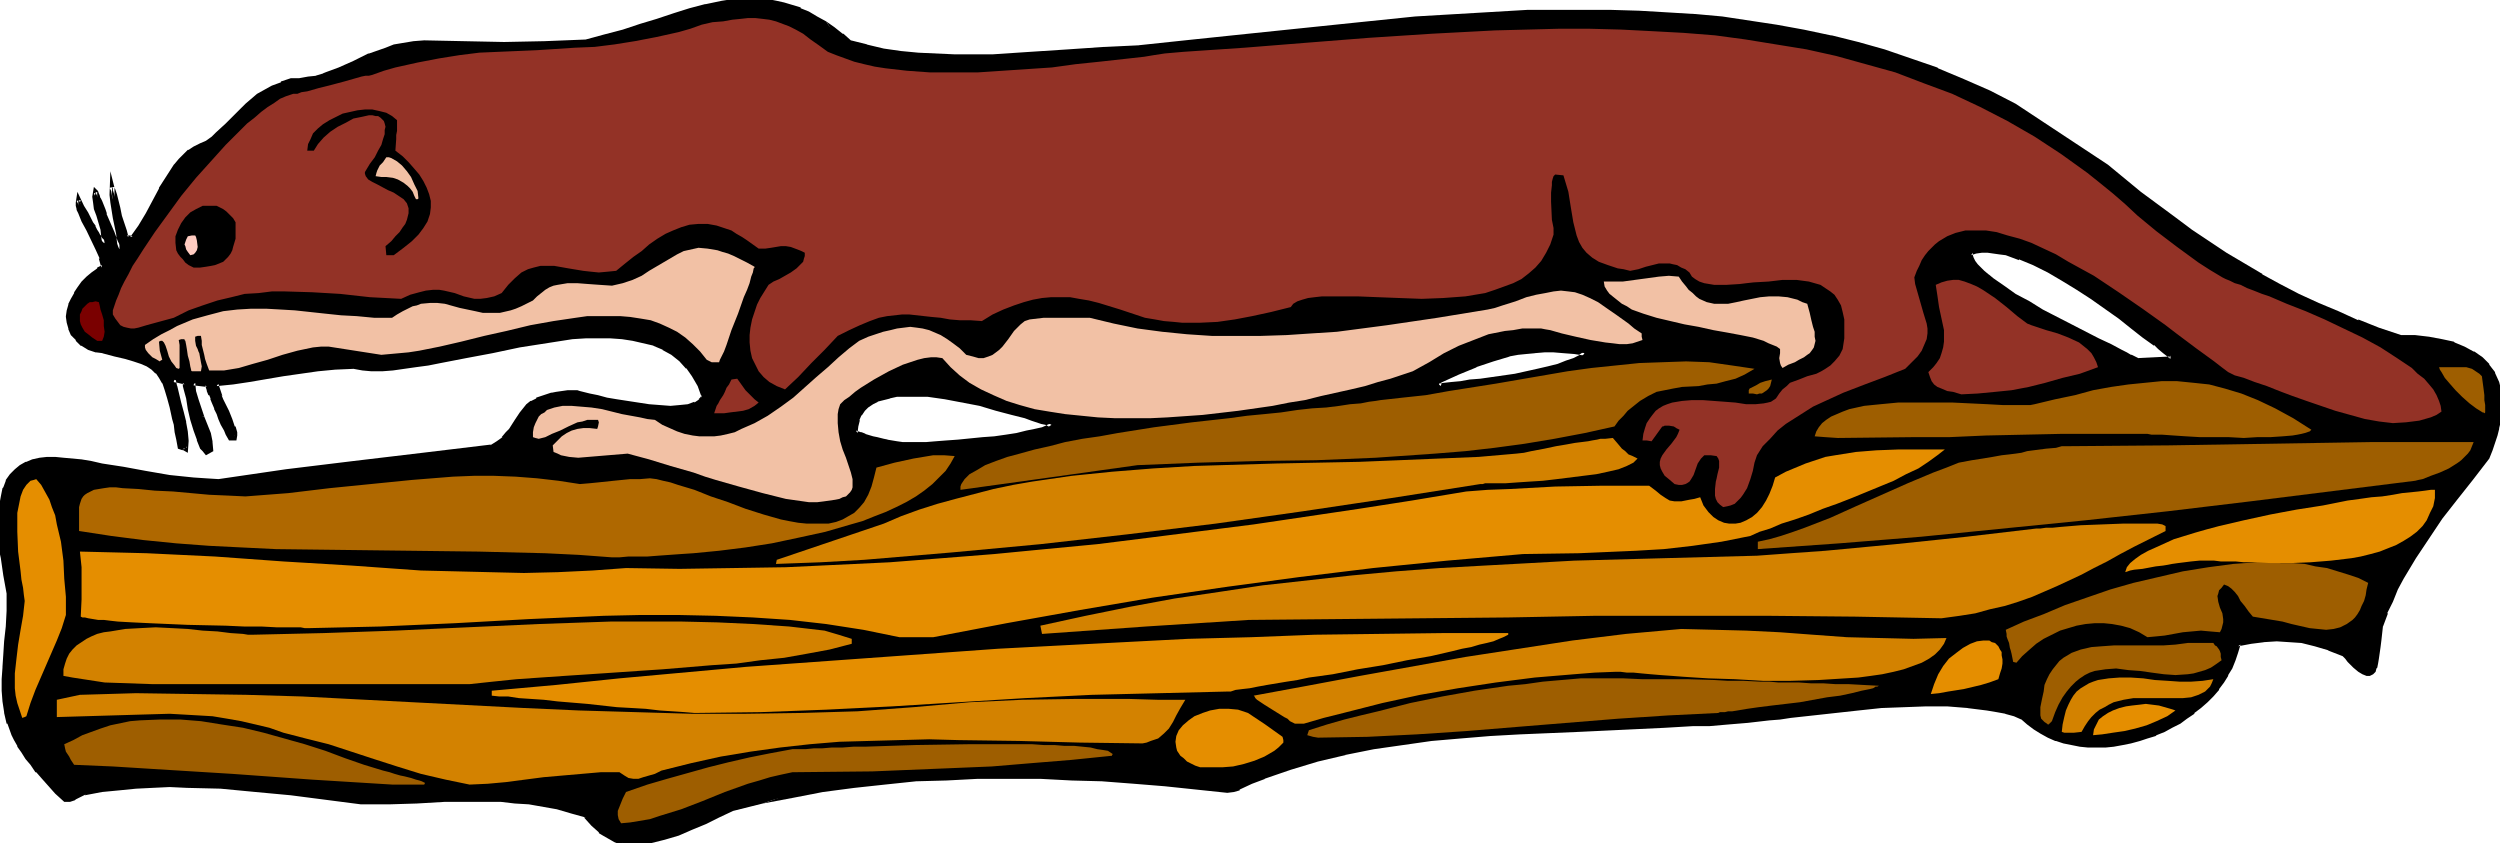
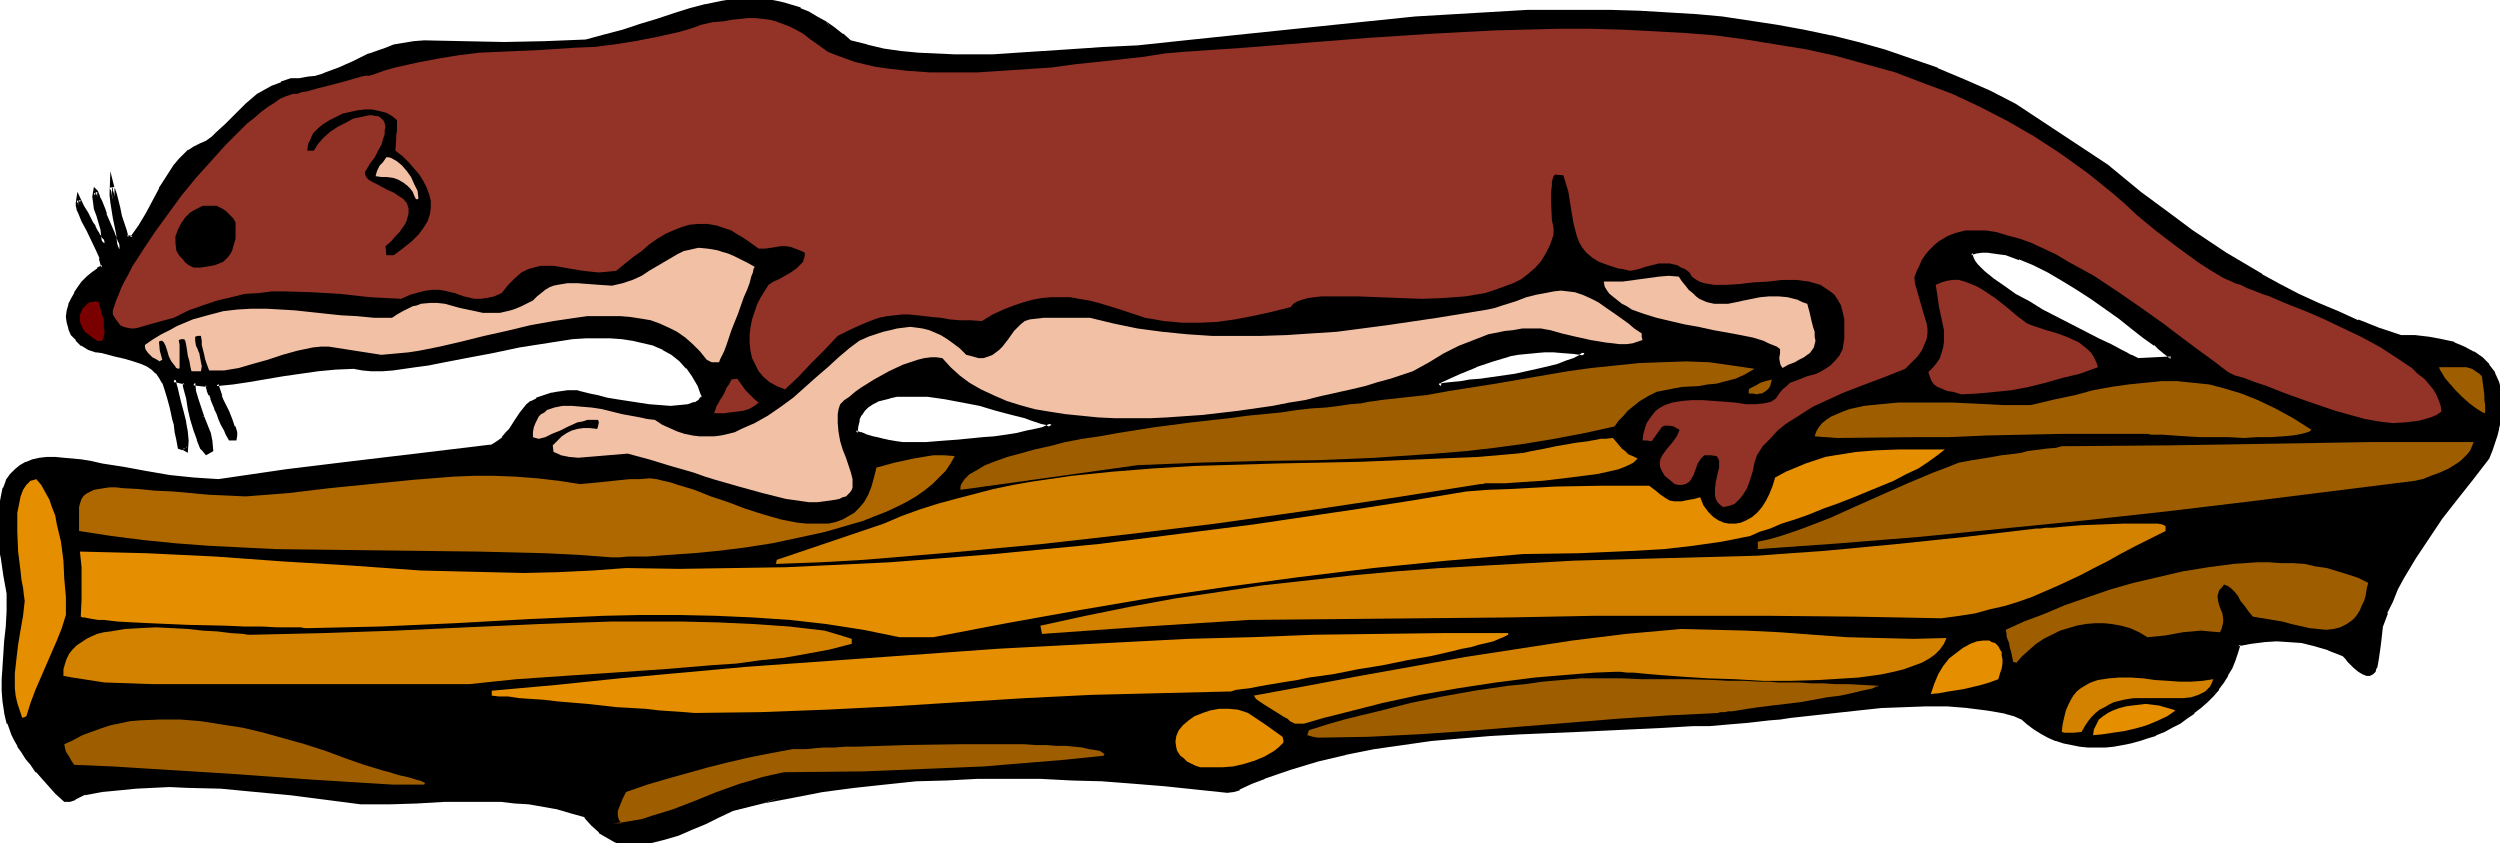
<svg xmlns="http://www.w3.org/2000/svg" fill-rule="evenodd" height="165.386" preserveAspectRatio="none" stroke-linecap="round" viewBox="0 0 3035 1024" width="490.455">
  <style>.brush1{fill:#000}.pen1{stroke:none}.brush2{fill:#9e5e00}.brush3{fill:#d38200}.brush4{fill:#e58e00}.brush6{fill:#933226}.brush7{fill:#f2c1a5}</style>
  <path class="pen1 brush1" d="m2595 438 20-1 20-1 1-1 1-2-9-7-6-4-6-5-6-5-7-5-14-11-16-11-16-12-17-12-18-12-17-10-18-10-18-9-17-7-8-3-9-2-7-2-8-1h-15l-7 1-6 1v4l2 3 2 4 3 5 4 4 4 4 6 5 5 4 13 10 15 9 16 10 17 9 34 19 17 8 17 9 15 7 13 6 6 4 5 2 5 3 4 2zM756 1024l-9-4-7-3-6-4-5-4-9-8-9-10-17-6-17-4-17-4-18-3-17-1-17-1-34-1-34 1-34 1-33 1h-34l-86-10-42-5-42-4-42-1-21-1-21 1-20 1-21 2-20 2-21 4-13 6-6 2-5 1-10-10-8-9-8-9-7-8-7-8-6-8-5-7-4-8-4-7-4-7-5-13-4-13-2-13v-41l2-15 1-17 1-18 2-19v-21l-2-12-2-11-4-20-1-10-1-9v-16l-1-15 1-13 2-12 3-10 4-8 4-7 6-6 6-5 7-4 7-2 8-2 9-1h10l10 1 22 2 12 2 12 2 26 5 28 5 28 5 30 3 15 1h16l81-11 83-10 83-11 84-9 8-5 6-5 5-6 5-5 6-10 6-10 4-4 4-5 5-4 6-3 8-3 10-3 6-1 6-1 7-1 8-1 1 1h3l2 1 4 1 8 2 10 2 11 3 12 2 27 4 13 2 13 1h24l10-1 9-3 3-2 3-2 3-3 2-2-6-14-6-12-8-10-9-9-10-8-10-6-12-5-12-4-13-3-14-2-14-1h-30l-16 2-32 4-32 6-33 6-33 7-31 5-15 3-14 3-15 2-13 1-13 1h-12l-11-1-11-1h-23l-22 2-21 3-21 3-40 7-20 3-20 3v3l1 3 3 9 2 4 2 5 4 10 4 9 4 9 2 7v6h-6l-2-5-2-5-4-8-4-6-2-6-3-7-2-7-2-4-2-5-2-5-2-7-17-2v11l3 10 7 20 8 21 2 10 1 10-5 3-3-3-2-4-2-5-3-5-4-11-3-13-3-13-3-12-2-11-1-4-1-4-7-2-6-2v4l1 4 2 9 3 11 3 12 3 12 2 12 1 11v10l-4-2-3-1-2-10-2-9-2-8-1-8-3-13-3-12-3-10-4-9-4-7-4-5-5-5-6-5-8-3-9-3-11-3-12-3-15-3-8-2-8-2-9-5-6-6-5-7-3-6-2-7-1-7 1-7 2-7 2-7 4-7 4-7 5-6 6-6 6-5 6-5 7-4-3-11-5-12-11-22-5-11-5-10-1-4-1-4v-8l5 9 4 8 4 6 3 6 3 5 2 4 2 4 2 3 2 4 2 2 3 3-1-8-2-10-4-17-3-8-1-7-1-7 1-6v1l1 2 1 2 2 4 1 4 4 9 2 6 9 22 5 11 4 9v-10l-2-9-3-20-3-19-1-9v-9l1 2v2l2 6 2 7 2 9 3 10 2 9 3 9 3 7 3 1 3 1 10-14 9-15 16-31 9-15 10-14 5-6 5-5 6-6 7-4 8-3 7-4 6-4 6-6 12-11 11-11 13-13 7-6 7-5 8-5 9-5 11-5 11-4h11l10-2 10-2 10-2 18-8 18-8 18-8 21-8 10-3 11-2 12-2 13-1 48 1 49 1 49-1 50-3 23-5 22-6 22-7 20-6 20-7 20-6 19-5 19-4 19-3 19-1 19 2 9 1 10 3 10 3 9 3 10 5 10 5 10 6 10 7 11 8 10 9 20 5 20 4 21 4 22 2 22 1 22 1h46l45-3 46-3 45-3 21-1 21-1 66-7 67-8 134-14 68-6 68-5 68-3 68-1 34 1 34 1 34 2 33 2 33 3 34 4 33 6 33 6 33 7 32 8 33 9 32 11 32 11 31 13 32 14 31 16 55 37 56 37 41 33 41 32 21 15 21 14 20 13 22 14 22 12 22 13 23 11 23 11 24 11 25 10 26 10 26 9h18l17 2 15 2 15 4 12 5 11 6 10 7 8 8 6 10 5 11 3 11 1 7v14l-1 7-1 8-1 8-3 8-3 9-3 9-3 9-11 14-9 12-19 24-18 24-17 23-16 24-14 26-7 13-7 14-6 15-6 16-1 9-1 9-1 7-1 8-1 7-1 5-1 5-2 4-2 3-2 1h-4l-4-1-4-3-6-5-7-7-3-4-4-4-17-7-17-5-16-4-16-1-15-1-16 1-15 2-16 3-2 10-4 9-4 9-4 9-5 9-6 8-7 8-7 7-8 7-8 7-8 6-9 5-9 6-10 5-10 4-9 4-10 3-11 2-10 2-10 2-10 1h-21l-10-1-10-2-9-2-10-3-9-4-8-4-9-5-7-6-8-7-10-3-10-3-11-3-11-2-24-3-25-2h-26l-27 1-27 1-28 3-55 6-28 3-13 2-13 1-25 3-24 2-23 2h-20l-34 2-35 2-70 3-71 3-36 2-36 3-36 3-35 5-35 6-34 6-34 8-32 10-32 12-16 6-15 7-7 2-7 2-75-8-38-4-38-2-38-2-38-1-38-1-38 1-38 1-38 2-37 3-38 4-37 5-37 7-36 8-37 9-17 8-16 7-17 8-16 6-16 5-17 4-17 2-17 1zm339-484h17l12-1 12-1h13l14-1 30-3 14-1 15-2 13-2 12-3 10-2 9-3 7-2 2-2 2-1-3-1-4-1-5-2-6-2-7-2-7-2-8-3-9-2-18-5-20-5-21-5-21-4-21-2-20-1h-10l-9 1-8 1-8 2-7 3-7 3-6 4-4 4-4 6-3 7-2 7v9l6 2 5 2 9 3 6 1 8 1 4 2h5l6 1 7 2zm652-71 7-1 9-1 10-1 12-2 13-1 13-2 28-5 28-5 12-3 13-3 10-4 9-3 8-4 5-5-13-2-13-1-12-1h-11l-12 1-11 1-10 2-10 2-20 5-20 8-22 9-11 5-11 5-1 3v3z" />
  <path class="pen1 brush1" d="M2594 440h21l22-1 2-3 2-3-12-9-5-4-6-5-7-5-6-5-15-11-15-12-17-11-17-13-17-11-18-11-18-10-17-8-18-8-8-3-9-2-8-2-8-1h-15l-7 1-9 2 1 7 4 8 3 4v1l8 8 6 5 5 4 14 10 14 9 16 10 17 10 35 18 33 17 15 7 14 7 5 3 6 2h-1l5 3h1l4 2 2-5-4-2-4-2h-1l-5-3-6-3-13-7-15-7-33-17-35-18-16-10-17-9-14-10-13-9-6-5 1 1-6-5-8-8-3-4-2-4-1-3v-3l-2 3 6-2 7-1h-1 8l7 1 7 1 8 1 8 3 8 3v-1l17 7 18 9 17 10 18 11 17 11 17 12 17 12 15 12 14 11 7 5 7 5v-1l5 5 6 5 9 7v-4l-1 1-1 2 2-2-20 1-20 1h1l-2 5zM756 1021l1 1-9-4-7-4h1l-7-4-5-3h1l-9-8-9-11-18-6-18-4-17-4-17-2-17-2h-1l-17-1-34-1-34 1-34 1-33 1h-34l-85-10-43-5-42-3-42-2h-42l-20 1h-1l-20 2-21 3-21 3-13 6h1l-6 2-6 1 3 1-10-10-8-9-8-9-7-8-6-8h-1l-6-7h1l-5-8-5-7-4-7-3-7-6-13h1l-4-13v1l-2-14v1l-1-13v-14l1-14 1-15 2-16v-1l1-18 1-19 1-22-3-11-2-11-3-21-1-9-1-9-1-16v-15l1-13 2-11 3-10v1l3-9 4-7v1l6-6h-1l6-5 7-3h-1l8-2 8-2 9-1h-1 20l22 3 12 2 12 2 26 5 27 5 29 5 30 3 15 1h16l82-11 82-11 84-10 83-9 10-6 6-5 5-6 5-5 6-10 6-10 4-5v1l4-5-1 1 5-4 6-4v1l8-3 10-3 5-1 6-1 8-1 7-1h-1l1 1h3l3 1 3 1 8 2h1l10 2h-1l11 2h1l12 3 27 4 13 2 13 1h25l10-1 9-4 3-2h1l3-2 3-3 3-4-6-15-7-12v-1l-8-10-9-9v-1l-10-7-11-7-11-5h-1l-13-4-13-3-13-2-15-1h-15l-15 1-16 1-32 4-33 6-33 6-32 7-31 6-15 2-15 3-14 2-13 1-13 1h-12l-11-1-11-1-23 1-22 1-21 3-21 3-40 7-21 3-22 3v7l4 11 1 1 2 4 2 5 4 10 4 9 3 9 2 7v3-1 3l3-3h-6l3 2-3-5-2-5-4-8-3-7-3-5-2-7v1l-3-8-1-4-1-1-2-4h1l-2-6v1l-3-8-23-3 2 14 2 11 8 20 5-1-7-21-3-10-1-10-3 3 17 2-2-2 2 6v1l2 5h1l2 5-1-1 2 5 3 7v1l3 6 2 6 3 7 4 7 2 5 4 7h9l1-6v-4l-2-7h-1l-3-9-4-10-5-10-2-4-2-5 1 1-4-12-1-3-2 3 20-2 20-3 41-7 21-3 21-3 21-2 23-1h-1l11 2 11 1h13l13-1 14-2 14-2 15-2 15-3 31-6 32-6 33-7 32-5 32-5 16-1h30l14 1 13 2 13 3 13 3h-1l12 5h-1l11 6 10 8-1-1 9 10v-1l7 10 7 12 5 14v-3l-2 3 1-1-3 3h1l-3 2-3 2v-1l-8 3-10 1-11 1-13-1-13-1-13-2-26-4-12-2-11-3-10-2-8-2-4-1-3-1h-12l-7 1-7 1-5 1h-1l-9 3-9 3v1l-6 3h-1l-5 4-4 5-4 5-6 9-7 11 1-1-5 5-5 6h1l-7 5-8 5 1-1-83 10-84 10-82 10-82 12h1l-16-1-15-1-29-3-29-5-27-5-26-4-13-3-12-2-22-2-10-1H57l-9 1-9 2-7 3h-1l-7 4-6 5-6 6-5 7v1l-3 8-1 1-2 10-2 11-2 13v1l1 15 1 16v10l2 9 3 21 2 11 2 11v21l-1 19-2 18-1 16-1 15v1l-1 14v14l1 13 2 13v1l3 13h1l5 14 3 6 4 7v1l5 7 5 8 6 7 6 9h1l7 8 8 9 8 9 11 10h7l6-2 1-1 12-6-1 1 21-4 21-2 20-2 20-1 21-1 21 1 42 1h-1l42 4 43 4 85 11h35l33-1 34-2h68l17 2 17 1 17 3 17 3 17 5 18 5h-2l9 10 9 8v1l5 3 7 4 7 4 10 4v-6z" />
  <path class="pen1 brush1" d="m243 507 7 20 2 11v-1l1 10 1-3-5 4h4l-2-3-3-3-2-5-2-5v1l-4-12-3-13-4-13v1l-2-12-2-12-1-4-1-5-9-3-11-3 2 8v5l5 20 3 12 3 12 2 11 1 11v10l4-3-3-1-1-1-3-1 2 2-2-9-2-9-2-8-2-8-3-14-2-12-4-10-3-9-4-7-5-6-5-5v-1l-7-4-8-3-9-4-11-3-13-3h1l-15-3-8-2-9-2 1 1-8-6v1l-6-6-5-6-3-7v1l-2-7v1-7l1-7 1-7v1l3-7 3-7 5-6h-1l5-6 6-6 6-5h-1l7-5 8-5-3-13-5-12-11-22-6-11-4-10-1-4v1l-1-5-1-3 1-3-5 1 4 8 5 8 3 7 4 6 2 5v-1l3 5 2 3 1 3 3 4 2 3 8 9-1-17-2-9-5-18-2-8v1l-2-8v-12l-4 2v1-1l1 2 1 2 1 3v1l2 4 4 9h-1l2 5 1 1 9 22 4 11 10 21v-23l-2-10-3-19-4-19v-18l-6 1 1 2 1 2 1 6 2 7 3 9 2 9 3 10 2 9 4 9h5-1l5 2 12-16 8-15 17-31 9-14 9-14 5-6 5-6 6-5v1l6-5 8-3 7-4 7-4 6-6 12-11 11-12 13-12 7-6-1 1 8-6 8-5 9-5 10-4 11-4h-1 11l11-2 9-2h1l9-3h1l18-7 18-9 19-8-1 1 20-8 11-3h-1l12-2 12-2h-1l13-1 48 1h98l51-3 23-5 22-6 22-7 20-7 20-6 20-6 19-6 19-3 19-3h-1l19-1h-1l19 2 10 1h-1l10 3 10 2 9 4v-1l10 5 10 5h-1l10 6 11 7-7-11-11-6-10-6-10-4V9l-10-3-10-3-9-2-10-2-19-2-19 1-19 3-19 4h-1l-19 5-19 6-21 7-20 6-21 7-23 6-22 6-50 2-49 1-49-1-48-1-13 1-12 2-12 2-10 4-20 7h-1l-18 9-18 8-19 7h1l-10 3h1l-10 1-11 2h1-11l-12 4v1l-11 4-9 5-9 5-7 6-7 6-13 13-11 11-12 11-6 6 1-1-7 5-7 3-8 4-6 4h-1l-6 6-5 5-5 6-1 1-9 14-9 14v1l-16 30-9 15-10 14 3-1-3-1h-4l2 2-2-8-3-9-3-9-2-10-2-8-2-8-2-6-1-2-5-20-1 28v1l1 9 3 19 4 19 1 10v-1l1 10 5-1-5-9-4-11-10-23 1 1-2-6-4-10-2-4v1l-1-4-1-2-1-3-5-5-2 12 1 7 1 8 3 8 5 17 1 9 1 9 5-3-3-3-2-2-2-4v1l-2-4-2-3-2-4v-1l-3-4-3-6-3-6-5-8-8-17-2 13v4l1 4v1l2 4 4 10 6 11 11 23 5 11h-1l3 11 1-3-6 3v1l-7 5-6 5-6 6-5 7-4 6v1l-4 7-3 6v1l-2 7-1 7v1l1 7 2 7v1l3 7 6 6v1l6 6h1l8 5 9 3h1l8 1h-1l15 4 13 3 10 3 9 3 7 3 6 4 5 5v-1l4 6 4 7v-1l3 9 3 10 3 11 3 14 2 7 1 9 2 9 2 11 6 2-1-1 7 4 1-14v-1l-1-11-2-11v-1l-3-12-3-11-5-21v1l-1-5-1-4-3 4 6 1 8 2-2-2v4l1 4 3 11 2 13 3 13 4 13 4 11v1l2 5 2 5 3 3 4 5 9-5-1-11v-1l-2-10-8-20-5 1z" />
  <path class="pen1 brush1" d="m1010 37 10 8 11 9 20 6h1l20 4 21 3 21 2 22 2h1l22 1h23l23-1 45-2 46-3h1l44-3 42-3 66-6 67-8 135-14 68-6h-1l68-5 68-3 68-1 34 1h34l34 2 33 3 33 3 33 4 33 5 34 6 32 7 32 9 33 9 32 10 32 12h-1l32 13 31 14 32 16h-1l56 36 56 38v-1l40 33v1l41 31 21 15 21 14 21 14 22 13 21 13h1l22 12 23 11 23 11 24 11 25 10v1l26 9 26 9 19 1 17 1 15 3 14 4-1-1 13 5 11 6 10 7h-1l8 8 6 9 5 11-1-1 3 12 1 6v21l-2 8-1 8v-1l-3 8-2 9-4 9-3 10v-1l-10 13-9 13-19 24-19 23-16 24-16 24-15 26-6 13-7 14-6 15h-1l-6 16-1 9-1 9-1 8-1 8-1 6-1 6v-1l-1 6 1-1-2 4-2 2 1-1-3 2h2-4 2l-4-2-5-3 1 1-6-5-7-7-3-4-4-5-18-7h-1l-16-5-16-3h-1l-15-2h-1l-15-1-16 1-15 2-18 4-3 11-3 9-4 9-5 9v-1l-5 9-6 8h1l-7 8-7 7-8 7h1l-8 7v-1l-9 6-9 6-9 6h1l-10 4-10 5 1-1-10 4-10 3-10 3-10 2-11 1-10 1h1-21l-9-1-10-1-9-3-10-2h1l-10-4-8-4-8-5-8-6h1l-8-7-11-4-10-3h-1l-11-3-11-2-24-3-25-1-26-1-27 1-27 2h-1l-28 2-82 9-13 2-13 1-25 3-25 2h1l-23 2h-20l-34 2-105 5-71 3-36 2h-1l-35 3-36 4-35 4-35 6-34 7h-1l-33 7-33 10-32 12h-1l-15 7-15 7v-1l-7 2-6 2h1l-76-8-38-3-38-3-38-2-38-1-38-1-38 1-38 1-38 2-38 3-37 4-37 6-37 6-36 13 37-7 36-7 38-5 37-4 38-4h-1l38-1 38-2h76l38 2 38 1h-1l39 3 37 3 76 8 8-1 7-2v-1l15-7 16-6h-1l32-11 33-10 34-8h-1l35-7 35-5 35-5 35-3 36-3 36-2 71-3 105-5 34-2h20l23-2 24-2 26-3 13-1 13-2 82-9 28-3 27-1 27-1h26l25 2h-1l24 3 12 2 11 2h-1l11 3 9 4-1-1 8 7 8 6 8 5 9 5 9 4h1l9 3 10 2 10 2 10 1h21l10-1 11-2 10-2 11-3 9-3 10-3 1-1 10-4 9-5 10-5 8-6 9-6v-1l8-6 8-7 7-7 7-8v-1l6-8 5-8v-1l5-8 4-10 3-9 3-10-3 2 16-3 16-2h-1l16-1 15 1 15 1 16 4 17 5h-1l18 7-1-1 4 4 3 4 7 7 6 5 5 3 5 2h4l4-2 3-3 1-4 1-1 1-5 1-6 1-7 1-7 1-8 1-9 1-9v1l6-16h-1l7-14 6-15 7-13 15-25 16-24 16-24 18-23 19-24 10-13 10-13 4-10 3-9 3-9 2-8v-1l2-8 1-8v-7l1-7-1-7v-7l-3-12-5-11v-1l-7-9v-1l-8-8-10-7h-1l-11-6-12-5-1-1-14-3-16-3-17-2h-18 1l-27-9-25-10v1l-24-11-24-10-24-11-23-12-22-12h1l-22-13-22-13-21-14-21-14-20-15-42-31-40-33-56-37-56-37-31-16-32-14-31-13-1-1-32-11-32-11-32-9-32-8h-1l-33-7-33-6-33-5-33-5-33-3h-1l-33-2-34-2-34-1h-102l-68 4-68 4-68 7-135 14-67 7-66 7h1l-42 2h-1l-44 3-46 3-45 3h-46l-22-1-22-1-21-2-21-3-21-5h1l-20-5 1 1-10-9h-1l-10-8-10-7 7 11z" />
  <path class="pen1 brush1" d="m962 963-37 8-37 9-17 9-17 7-16 7-16 6-16 5-17 4h1l-17 3h-17v6l17-1h1l16-2h1l16-4 17-5 16-7 17-7 16-8 17-8 36-9 36-13zm133-420h8l9-1h12l12-1 13-1h1l14-1 30-2 14-2 14-2 13-2 12-2h1l10-2 9-3 7-3 3-1v-1l6-5-8-2-4-1-5-2-6-2-7-2-7-2-8-2-9-3-18-5-21-5-21-5-21-3-21-3-20-1h-10l-9 1-8 1h-1l-8 2-7 3h-1l-6 3-6 5-5 5-5 6-3 7-1 8-1 10 8 4h-1l5 2h1l9 2h1l6 2 7 1 4 1h1l5 1 6 1 7 2 1-6-7-1-6-1-6-1h1l-5-1-8-2-5-1-10-3h1l-5-2h-1l-6-2 2 3 1-8 2-8-1 1 3-7v1l4-6 4-4 6-4 6-3h-1l8-2 8-2h-1l9-2h9-1 30-1l21 3 21 4 21 4 20 6 19 5 8 2 8 2 8 3 6 2 6 2 5 1 4 2h4l-1-4-2 1-3 1h1l-7 3-9 2-10 2-12 3-13 2-14 2-14 1-30 3-14 1-13 1-12 1h-29 1l-1 6zm648-71 11-1 9-1 11-1 11-2 13-2 14-2 27-4 28-5 13-3 12-3 11-4 10-4 7-4 11-8-20-3-12-2h-36l-11 1-10 2-11 2-20 5-20 8h-1l-21 9-11 5-12 6-2 4-1 7 6-3 1-3v1-3l-1 1 11-5 11-5 22-9h-1l21-7 20-6h-1l11-2 10-1 11-1h-1l12-1h11l12 1 13 1 13 2-1-5-6 4h1l-8 4-9 3-10 4-12 3-13 3-27 6-28 4-14 2-13 1-11 2-11 1-9 1-7 1 3 3-6 3z" />
-   <path class="pen1 brush2" d="m754 1000-3-5-1-5v-5l2-5 4-10 2-4 2-4 26-9 24-7 50-14 24-6 26-6 25-5 27-5h16l10-1h10l12-1h13l13-1h14l30-1 31-1 65-1h77l14 1h13l12 1h12l10 1 10 1 8 2 7 1 6 1 3 2 3 2-1 1v1l-49 5-49 4-48 4-48 2-97 4-97 1-14 3-13 3-13 4-14 4-28 10-27 11-26 10-13 4-13 4-12 4-12 2-12 2-11 1zm-278-47-97-6-97-7-97-6-48-3-47-2-4-6-2-4-2-3-2-3-1-4-1-5 11-5 11-6 11-4 11-4 12-4 24-5 12-1 24-1h25l25 2 25 4 26 4 25 6 25 7 25 7 25 8 24 9 23 8 23 7 8 2 6 2 7 2 5 1 4 1 4 1 6 2 4 1 3 1 4 2-1 2h-39z" />
-   <path class="pen1 brush3" d="m570 953-29-6-30-7-29-9-28-9-55-18-28-7-27-7-17-6-17-4-17-4-17-3-18-3-17-1-35-2-35 1-34 1-34 1-34 1v-21l28-6 68-2 67 1 67 1 68 2 134 7 135 7 67 3 68 2 68 2h67l68-1 67-2 68-5 68-6 64-3 64-1h66l34 1h34l-6 10-5 9-4 8-5 8-6 6-7 6-9 3-5 2-5 1-76-1-74-2-73-1-36-1-37 1-36 1-36 1-36 3-36 4-36 5-36 6-36 8-36 9-8 4-7 2-7 2-6 2h-6l-6-1-5-3-6-4h-23l-23 2-23 2-23 2-46 6-22 2-22 1z" />
+   <path class="pen1 brush2" d="m754 1000-3-5-1-5v-5l2-5 4-10 2-4 2-4 26-9 24-7 50-14 24-6 26-6 25-5 27-5h16l10-1l12-1h13l13-1h14l30-1 31-1 65-1h77l14 1h13l12 1h12l10 1 10 1 8 2 7 1 6 1 3 2 3 2-1 1v1l-49 5-49 4-48 4-48 2-97 4-97 1-14 3-13 3-13 4-14 4-28 10-27 11-26 10-13 4-13 4-12 4-12 2-12 2-11 1zm-278-47-97-6-97-7-97-6-48-3-47-2-4-6-2-4-2-3-2-3-1-4-1-5 11-5 11-6 11-4 11-4 12-4 24-5 12-1 24-1h25l25 2 25 4 26 4 25 6 25 7 25 7 25 8 24 9 23 8 23 7 8 2 6 2 7 2 5 1 4 1 4 1 6 2 4 1 3 1 4 2-1 2h-39z" />
  <path class="pen1 brush4" d="m1457 932-6-2-6-3-4-2-4-4-4-3-2-3-2-3-1-4-1-7 1-7 3-7 5-6 7-6 7-5 10-4 9-3 11-2h12l11 1 12 4 21 14 21 15 1 4v3l-6 6-5 4-12 7-12 5-13 4-13 3-13 1h-27z" />
  <path class="pen1 brush2" d="m1600 896-6-1-7-2 2-6 22-7 21-6 20-5 21-5 39-10 39-8 39-7 41-6 21-2 21-3 23-2 23-2h52l22 1h55l33 1 17 1h19l20 1h11l11 1h25l14 1h15l15 1h16l18 1 19 1-2 1h-2l-3 2-4 1-5 1-5 1-12 3-14 3-16 2-33 6-34 4-16 2-14 2-12 2-6 1h-5l-4 1h-6l-2 1-61 3-61 4-123 10-61 5-60 4-60 3-60 1z" />
  <path class="pen1 brush4" d="m2541 893 1-7 3-6 3-6 5-4 6-4 6-3 8-3 8-2 7-1 9-1 8-1 8 1 8 1 7 2 7 2 6 2-10 7-13 6-12 5-14 4-13 3-14 2-13 2-11 1z" />
  <path class="pen1 brush3" d="M2509 890h-3l-3-1 1-9 2-9 2-8 3-7 3-6 3-5 4-5 5-4 5-3 5-3 5-2 6-2 13-2 13-1h14l15 1 14 2 16 1 14 1h14l14-1 13-2-2 5-2 4-3 3-3 3-4 2-4 2-9 3-10 1h-60l-12 2-12 3-6 3-5 3-6 3-5 4-5 5-4 5-4 6-4 7-9 1h-9zm-937-11-6-3-3-3-4-2-8-5-8-5-8-5-6-4-3-2-2-2-1-2-1-1 65-12 64-12 128-23 65-10 65-10 65-8 67-6 40 1 39 1 41 2 40 3 41 3 40 1 41 1 40-1-3 7-5 7-6 6-7 5-9 5-11 4-11 4-12 3-14 3-14 2-15 2-16 1-32 2-34 1h-34l-34-2-32-1-16-1-15-1-13-1-14-1-12-1-11-1-10-1h-8l-8-1h-5l-26 1-25 2-24 2-24 2-47 6-46 7-46 8-46 10-47 12-24 6-24 7h-11z" />
-   <path class="pen1 brush2" d="m2485 879-3-2-2-2-2-2-1-4v-10l2-10 2-9 1-8 3-7 3-6 4-6 4-5 4-5 5-4 5-3 5-3 11-4 13-3 13-1 14-1h60l15-1 15-2h31l2 3 2 1 3 4 1 2 1 3v4l1 4-7 5-6 4-7 3-7 2-7 2-7 1-15 1-14-1-15-2-14-2-14-1-15-2-13 1-13 2-6 2-6 3-6 4-5 4-6 6-5 6-5 7-5 9-4 9-4 11-3 3-1 1h-1l-1-1z" />
  <path class="pen1 brush4" d="m843 866-12-1-15-1-15-1-17-2-17-1-18-1-36-4-36-3-17-2-15-1-15-1-13-2h-11l-9-1v-6l78-7 77-8 154-14 153-11 153-11 76-4 77-4 77-4 77-2 77-3 78-1 78-1h79v2l-2 1-4 2-5 2-7 3-8 2-9 2-10 3-11 2-12 3-26 6-29 5-29 6-31 5-15 3-15 3-29 4-14 3-13 2-12 2-12 2-11 2-10 2-9 1-8 1-6 2h-5l-82 2-82 2-81 4-81 5-80 5-80 4-80 3-80 1zm-816 6-3-9-3-9-2-9-1-9v-18l2-18 2-17 3-18 3-17 2-18-1-7-1-9-2-10-1-10-3-24-1-24v-23l2-10 2-10 3-8 4-6 3-3 2-2 4-1 3-1 6 7 5 9 5 9 3 9 4 10 2 11 5 21 3 23 1 22 2 22v22l-5 16-6 15-13 30-13 30-6 16-5 16-2 1-3 1zm2317-29 4-12 5-12 6-10 7-9 9-7 8-6 9-5 8-3 8-1h7l3 2 4 1 2 2 2 2 2 4 2 3v4l1 5v5l-1 6-2 6-2 7-11 4-10 3-21 5-19 3-11 2-10 1z" />
  <path class="pen1 brush3" d="M296 831H185l-29-1-29-1-13-2-13-2-13-2-11-2v-8l2-7 2-6 3-6 4-5 5-5 6-4 6-4 6-3 7-3 8-2 8-1 18-3 18-1 19-1 20 1 19 1 18 2 18 1 16 2 15 1 6 1h6l86-2 87-3 174-8 87-3h87l43 1 43 2 44 3 43 5 17 5 16 5v6l-27 7-27 5-28 5-29 3-29 4-30 2-60 5-30 2-29 2-60 4-58 4-29 3-28 3H296z" />
  <path class="pen1 brush2" d="m2444 804-1-5-1-5-1-4-1-3-1-6-2-5-1-3v-3l-1-5 22-10 24-9 26-11 26-9 29-10 28-8 30-7 30-7 31-5 30-4 29-2h15l14 1h15l14 1 13 3 14 2 13 4 13 4 12 4 12 6-2 8-1 7-2 7-3 6-2 5-3 5-3 4-3 3-7 5-8 4-8 2-9 1-10-1-10-1-22-5-11-3-12-2-24-4-5-6-5-7-5-6-3-6-4-5-4-4-4-3-5-2-3 4-3 3-1 4-1 3 1 7 2 7 3 7 1 7v4l-1 4-1 4-2 4-12-1-11-1-11 1-11 1-22 4-10 1-11 1-10-6-11-5-11-3-11-2-10-1h-11l-11 1-11 2-10 3-10 3-10 5-10 5-9 6-8 7-9 8-7 8-4-1z" />
  <path class="pen1 brush4" d="m1092 774-44-9-45-7-44-5-45-3-45-2-46-1h-45l-45 1-91 4-90 5-90 4-44 1-44 1h-4l-5-1h-29l-19-1h-21l-22-1-46-1-23-1-23-1-21-1-18-1-9-1-8-1h-7l-6-1-6-1-4-1h-3l-2-1 1-21v-39l-2-19 41 1 40 1 83 4 83 6 83 5 84 6 42 1 41 1 42 1 41-1 42-2 41-3 65 1 65-1 64-1 63-3 63-3 64-5 63-5 62-6 63-6 64-8 126-16 128-19 64-10 66-11 26-2 27-1 55-3 57-1h57l8 6 6 5 6 4 5 3 6 1h8l5-1 5-1 6-1 7-2 4 10 6 8 6 6 6 4 7 3 6 1h8l6-1 7-3 7-4 6-5 6-7 5-8 4-8 4-10 3-10 13-7 12-5 12-5 12-4 12-4 12-2 25-4 25-2 26-1h57l-9 7-11 8-12 8-15 7-15 8-17 7-34 14-18 7-17 6-17 7-17 6-16 5-14 6-13 4-11 5-35 7-35 5-35 4-34 2-69 3-68 1-46 4-46 4-90 9-90 11-89 12-89 13-88 15-89 16-89 17h-41z" />
  <path class="pen1 brush3" d="m1265 770-2-10 55-12 54-11 54-10 54-8 53-8 54-6 54-6 54-5 53-4 54-3 55-3 54-3 110-3 112-3 41-3 42-3 85-8 86-9 85-10h5l7-1h8l10-1 12-1 12-1 26-1 26-1h41l6 1 2 1 2 1v6l-20 10-18 9-17 9-16 9-16 8-15 8-30 14-30 13-17 6-16 5-18 4-18 5-19 3-22 3-105-2-105-1h-211l-105 2-105 1-105 1-105 1-125 8-126 9z" />
-   <path class="pen1 brush4" d="m2580 695 2-6 4-5 6-5 7-5 9-5 9-4 11-5 11-5 13-4 13-4 14-4 15-4 30-7 32-7 32-6 32-5 30-6 15-2 14-2 13-1 13-2 11-2 10-1 10-1 8-1 7-1h5v10l-2 10-4 8-4 9-5 7-7 7-8 6-8 5-9 5-10 4-10 4-11 3-12 3-11 2-25 3-25 2-24 1h-24l-23-1h-10l-10-1h-18l-8-1h-18l-10 1-8 1-8 1-7 1-5 1-6 1-9 1-16 3-10 1-5 1-6 2z" />
  <path class="pen1 brush3" d="m942 685 1-5 65-22 65-22 21-9 22-8 22-7 22-6 23-6 23-6 24-5 23-4 48-7 49-5 50-4 50-3 100-3 50-1 50-1 49-2 48-2 48-2 46-4 9-1 9-2 16-3 14-3 12-2 11-2 8-1 8-1 5-1 6-1 4-1h6l9-1 6 7 5 6 4 3 4 4 5 2 6 3-2 2-3 3-4 2-4 2-5 2-5 2-13 3-14 3-16 2-32 4-17 2-16 1-15 1-14 1h-25l-3 1h-3l-108 17-107 16-106 15-107 13-106 12-107 10-107 9-53 3-54 2z" />
  <path class="pen1" style="fill:#af6800" d="m743 677-40-3-41-2-81-2-82-1-82-1-82-1-41-2-40-2-40-3-40-4-39-5-39-6v-29l1-4 1-3 1-3 2-3 2-2 3-2 4-2 4-2 6-1 6-1 7-1h8l8 1 19 1 20 2 22 1 44 4 23 1 21 1 26-2 26-2 50-6 50-5 50-5 50-4 25-1h25l26 1 26 2 26 3 26 4 12-1 10-1 19-2 10-1 10-1h12l12-1 8 1 8 2 9 2 9 3 20 6 20 8 21 7 21 8 22 7 21 6 10 2 11 2 10 1h27l9-2 8-3 7-4 7-4 6-6 6-7 5-9 4-10 3-11 3-12 22-6 23-5 12-2 12-2h13l13 1-5 9-6 9-8 8-8 8-10 8-10 7-12 7-12 6-13 6-13 5-15 6-14 4-31 9-32 7-33 7-32 5-32 4-31 3-15 1-14 1-14 1-13 1h-23l-11 1h-9z" />
  <path class="pen1 brush2" d="M2134 667v-9l14-3 14-4 15-5 14-5 31-12 31-14 63-28 31-13 16-6 15-6 16-3 13-2 12-2 11-2 9-1 8-1 7-1 7-2 23-3 12-1 7-2h8l122-1 123-2 123-2h124l-2 5-2 5-3 4-4 4-4 4-4 3-11 7-11 5-11 4-10 4-5 1-4 1-200 25-100 12-100 11-100 10-100 10-99 8-99 7z" />
  <path class="pen1 brush6" d="m2092 616-4-3-3-3-2-4-1-4v-8l1-9 1-4 1-5 2-8v-8l-1-3-2-3-7-1h-8l-2 2-2 2-4 6-5 14-3 5-2 3-3 2-2 1-4 1h-4l-5-1-7-6-5-4-3-5-2-4-1-4v-4l1-4 2-4 5-7 6-7 6-8 2-4 2-5-4-2-3-2-6-1h-5l-2 1h-1l-13 18-6-1h-5l1-8 2-7 2-6 4-6 3-4 4-5 4-3 5-3 5-2 6-2 12-2 12-1h13l27 2 13 1 13 2h11l10-1 5-1 4-1 3-2 3-2 4-6 4-5 5-4 4-4 11-4 10-4 11-3 6-3 5-3 6-4 5-5 6-7 4-8 2-13v-23l-2-9-2-8-4-7-4-6-5-4-6-4-6-4-7-2-7-2-15-2h-17l-17 2-18 1-9 1-8 1-16 1h-15l-6-1-6-1-6-2-5-3-4-3-3-5-5-4-5-2-5-3-5-1-4-1h-13l-8 2-8 2-9 3-10 2-8-2-7-1-6-2-6-2-11-4-8-5-7-6-5-6-4-7-3-8-2-8-2-8-3-18-3-19-3-10-3-10-10-1-2 2-1 3-1 4v4l-1 9v11l1 22 2 10v8l-4 12-5 10-6 10-7 8-8 7-9 7-10 5-11 4-11 4-12 4-12 2-12 2-27 2-26 1-27-1-26-1-25-1h-43l-9 1-8 1-7 2-6 2-5 3-3 4-24 6-23 5-21 4-21 3-21 1h-22l-10-1-12-1-11-2-12-2-15-5-15-5-13-4-13-4-12-3-12-2-11-2h-23l-11 1-11 2-11 3-12 4-13 5-13 6-13 8-14-1h-13l-12-1-11-2-11-1-9-1-9-1-9-1h-9l-9 1-9 1-10 2-11 4-12 5-13 6-14 7-16 17-16 16-16 17-16 15-10-4-9-5-7-6-6-7-4-8-4-8-2-9-1-10v-9l1-9 2-10 3-9 3-9 4-8 5-8 5-8 6-4 7-3 7-4 7-4 7-5 6-6 2-2 1-4 1-3v-4l-4-2-5-2-8-3-6-1h-6l-6 1-6 1-7 1h-8l-7-5-7-5-6-4-7-4-6-4-6-2-12-4-11-2h-11l-11 1-10 3-10 4-9 4-10 6-10 7-9 8-10 7-10 8-11 9-10 1-11 1-10-1-9-1-18-3-17-3h-17l-8 2-7 2-8 4-8 7-8 8-4 5-4 5-9 4-9 2-8 1h-7l-13-3-11-4-13-3-6-1h-7l-9 1-8 2-11 3-11 5-19-1-19-1-36-4-34-2-33-1h-16l-16 2-17 1-16 4-17 4-18 6-17 6-18 9-11 3-11 3-11 3-10 3-5 1h-4l-5-1-4-1-4-2-3-4-3-4-3-5v-5l2-6 2-6 3-7 3-8 4-8 5-9 5-10 6-9 7-11 14-21 16-22 16-22 18-22 18-20 18-20 18-18 8-8 9-7 8-7 8-6 8-5 7-5 7-3 6-2 3-1h5l5-2 7-1 14-4 16-4 15-4 14-4 7-2 5-1h4l4-1 14-5 14-4 27-6 26-5 25-4 24-3 23-1 47-2 46-3 24-1 24-3 25-4 26-5 27-6 14-4 14-5 13-3 13-1 11-2 10-1 9-1h9l9 1 8 1 8 2 8 3 8 3 8 4 9 5 9 7 10 7 11 8 10 4 11 4 11 4 12 3 13 3 13 2 26 3 28 2h58l30-2 30-2 30-2 29-4 29-3 27-3 27-3 12-2 13-2 23-2 74-5 75-6 76-6 77-5 76-4 77-2h38l38 1 39 2 37 2 38 3 37 5 37 6 37 6 36 8 36 10 36 10 34 13 35 13 34 16 33 17 33 19 32 21 32 23 15 12 16 13 15 13 15 14 23 19 25 19 26 19 14 9 15 9 4 2 5 2 6 3 7 2 8 4 8 3 10 4 9 3 21 9 23 9 23 10 23 11 23 11 22 12 20 13 9 6 9 6 7 7 8 6 6 7 5 6 4 7 3 7 2 6 1 7-6 4-7 3-7 2-7 2-8 1-8 1-16 1-17-2-17-3-18-5-18-5-35-12-17-6-16-6-15-6-15-5-13-5-11-3-8-4-8-6-9-7-11-8-11-8-12-9-12-9-13-10-28-20-29-20-30-20-31-17-15-9-15-7-15-7-14-5-15-4-13-4-13-2h-25l-12 3-10 4-10 6-5 4-4 4-4 4-4 5-4 6-3 7-3 6-3 8 1 8 2 7 4 14 4 14 4 13 1 6v6l-1 7-3 7-3 7-5 7-7 7-8 8-25 10-24 9-26 10-24 11-13 6-11 7-11 7-11 7-10 8-9 10-9 9-7 11-3 9-2 10-3 10-4 11-5 8-3 4-4 4-3 3-5 2-4 1-5 1z" />
  <path class="pen1 brush7" d="m982 610-28-4-28-7-29-8-28-8-13-4-14-5-28-8-26-8-26-7-12 1-12 1-24 2-12 1-11-1-10-2-4-2-5-2-1-8 6-6 5-5 6-4 6-3 7-2 7-1h8l9 1 1-3 1-5-1-3h-13l-6 2-6 1-11 5-10 5-10 4-8 4-4 1-4 1-4-1-3-1v-6l1-6 2-5 2-4 2-4 3-3 4-2 3-3 9-3 10-2h11l12 1 12 1 13 2 24 6 11 2 11 2 9 2 9 1 9 6 9 4 9 4 9 3 10 2 8 1h18l8-1 9-2 8-2 8-4 16-7 16-9 16-11 15-11 28-25 14-12 13-12 13-11 12-9 11-5 9-3 9-3 9-2 8-2 8-1 8-1 8 1 7 1 8 2 7 3 7 3 8 5 7 5 8 6 8 8 8 2 7 2h6l6-2 5-2 4-3 4-3 4-4 7-9 7-10 8-8 5-4 6-2 17-2h56l29 7 29 6 30 4 30 3 30 2h60l31-1 30-2 31-2 61-8 61-9 61-10 9-2 9-3 16-5 13-5 12-3 11-2 10-2 9-1 9 1 8 1 9 3 9 4 10 5 10 7 13 9 7 5 7 5 7 6 9 6v4l1 4-6 2-6 2-7 1h-9l-8-1-9-1-18-3-18-4-17-4-7-2-7-2-6-1-5-1h-23l-11 2-10 1-20 4-18 7-18 7-18 9-18 11-20 11-12 4-15 5-15 4-16 5-17 4-18 4-18 4-20 5-19 3-20 4-42 6-43 5-43 3-21 1h-42l-21-1-20-2-20-2-19-3-18-3-18-5-16-5-16-7-15-7-14-8-12-9-11-10-10-11-7-1h-7l-8 1-8 2-9 3-9 3-17 8-18 10-16 10-7 5-7 6-6 4-5 5-2 6-1 6v11l1 11 2 11 3 10 4 10 3 9 3 9 2 8v10l-1 3-2 3-2 2-3 3-4 1-4 2-5 1-7 1-7 1-8 1h-10z" />
  <path class="pen1 brush2" d="M1166 595v-4l1-3 2-3 2-3 3-3 3-3 9-5 10-6 13-5 14-5 15-4 18-5 18-4 19-5 21-4 21-3 22-4 44-7 46-6 45-5 22-3 21-2 20-2 20-3 18-2 17-1 16-2 13-2 13-1 10-2 8-1 6-1 27-3 28-3 28-5 57-9 29-5 58-10 29-4 29-3 29-3 28-1 29-1 28 1 28 4 27 4-12 7-11 5-12 3-11 3-11 1-11 2-20 1-11 2-10 2-10 2-10 5-10 6-10 8-5 4-5 6-6 6-5 7-36 8-37 7-36 6-37 5-35 4-37 3-72 5-72 3-72 1-72 2-73 3-107 15-108 15zm1065-63-15-1-13-1 2-6 3-5 4-5 5-4 6-4 7-3 7-3 8-3 9-2 9-2 20-2 21-2h67l21 1 21 1 18 1h34l5-1 25-6 24-5 22-6 22-4 21-3 20-2 20-2h19l20 2 19 2 19 5 20 6 20 8 21 10 11 6 11 6 11 7 11 7-2 2-3 1-3 1-4 1-5 1-6 1-12 1-15 1h-16l-16 1-18-1h-35l-17-1-15-1-14-1h-13l-5-1h-104l-92 2-45 2h-45l-90 1zm783-31-8-5-8-6-9-8-8-8-7-8-6-7-4-7-2-3-1-3h33l7 2 6 4 3 2 3 3 2 15 1 8v6l1 6v9l-1 1-1-1h-1z" />
  <path class="pen1 brush6" d="m867 502 2-6 1-3 2-3 2-4 4-6 2-4 2-5 3-4 3-6 7-1 5 7 5 7 7 7 4 4 5 4-5 4-7 4-7 2-16 2-7 1h-12z" />
  <path class="pen1 brush2" d="m2133 479-5-1h-5v-4l1-2 4-2 4-2 5-3 6-2 4-1 4-1-1 4-1 4-2 3-2 2-3 2-3 2h-3l-3 1z" />
  <path class="pen1 brush6" d="m2381 479-10-3-7-1-7-3-5-2-4-3-3-4-2-5-2-6 6-6 4-5 4-6 2-6 2-7 1-7v-14l-3-14-3-14-2-14-2-13 7-3 7-2 7-1h7l7 2 8 3 7 3 7 4 15 10 14 11 13 11 12 9 5 2 6 2 12 4 14 4 13 5 13 6 5 4 5 4 5 5 3 5 3 6 2 6-22 8-21 5-21 6-20 5-21 4-20 2-21 2-20 1z" />
  <path class="pen1 brush7" d="m233 451-1-1v-1l-1-4-1-6-2-7-1-7-1-6-1-5-1-1v-1h-4l-3 1 1 6v28l-1 1-3-1-2-3-4-5-3-6-2-7-2-6-2-4-1-1-1-1h-2l-2 1 1 11 3 11-2 1-1 1-5-3-4-2-3-3-2-2-3-4-1-3v-3l10-7 10-6 10-5 9-5 19-8 18-5 19-5 17-2 17-1h18l18 1 17 1 37 4 19 2 19 1 21 2h22l6-4 7-4 6-3 6-3 5-1 5-2 11-1h9l9 1 18 5 19 4 9 2h21l13-3 6-2 7-3 6-3 8-4 5-5 5-4 5-4 5-3 5-2 5-1 12-2h12l13 1 14 1 15 1 13-3 12-4 11-5 9-6 17-10 17-10 8-4 9-2 9-2 11 1 6 1 6 1 6 2 7 2 7 3 8 4 8 4 9 5v1l-1 1-1 5-2 5-2 8-3 8-4 9-7 20-8 20-3 9-3 9-3 8-3 6-2 4-1 3h-9l-2-1-4-2-8-10-9-9-9-8-10-7-10-5-11-5-11-4-12-2-13-2-12-1h-40l-14 2-27 4-28 5-29 7-27 6-28 7-26 6-25 5-13 2-11 1-11 1-11 1-64-10h-9l-10 1-19 4-18 5-18 6-18 5-17 5-18 3h-18l-3-8-2-6-1-5-1-4-2-8v-5l-1-6h-4l-3 1v5l1 6 2 4 1 3 1 2 2 11 1 5-1 6h-11zm1931-4-2-3-1-3-1-6 1-6v-5l-4-3-5-2-5-2-6-3-13-4-15-3-16-3-17-3-18-4-17-3-17-4-17-4-16-5-14-5-6-4-6-3-5-4-5-4-5-4-3-4-3-5-1-6h23l22-3 22-3 12-1 12 1 4 6 5 6 3 4 5 4 4 4 4 3 9 4 9 2h17l10-2 9-2 10-2 10-2 11-1h11l11 1 12 3 6 3 6 2 3 11 2 9 2 8 2 6v6l1 5-1 4-1 4-2 3-3 4-3 2-4 3-6 3-5 3-8 3-7 4z" />
  <path class="pen1" style="fill:#7a0000" d="m118 414-6-4-5-4-4-3-3-5-2-4-1-4v-8l2-4 1-3 3-3 3-3 3-2h3l4-1 4 1 1 4 1 5 2 6 2 7v7l1 7-1 6-2 5h-6z" />
  <path class="pen1 brush1" d="m235 325-6-3-4-3-3-4-3-3-3-4-2-4-1-9v-8l3-8 4-8 5-7 6-6 7-4 8-4h17l4 2 4 2 4 3 4 4 4 4 3 5v20l-3 10-1 4-2 4-3 4-3 3-3 3-5 2-5 2-5 1-6 1-7 1h-8z" />
  <path class="pen1 brush1" d="M249 314v-21l-1-5-2-5-3-3-4-4-6-2v-3l1-3 1-2 2-2 4-3h12l7 2 6 3 6 4 5 4 3 6 2 5v3l-1 3-1 3-2 3-3 3-3 3-4 3-5 3-7 3-7 2z" />
-   <path class="pen1" style="fill:#ffccc1" d="m231 310-3-4-2-3-1-4-1-2 1-3 1-3 2-4 5-1h4l1 2 1 4 1 8-1 4-2 3-2 2-4 1z" />
  <path class="pen1 brush1" d="m469 310-1-11 7-6 5-6 5-5 4-6 3-4 2-5 1-4 1-4v-6l-2-6-4-5-6-4-6-4-7-3-13-7-6-3-5-3-3-4-1-3v-2l6-10 6-8 4-8 4-7 2-7 2-6v-5l1-4-1-4-1-3-2-2-2-2-3-2h-3l-4-1h-4l-9 2-10 2-9 5-10 5-9 6-8 7-7 8-5 8h-8l1-8 3-6 3-7 6-6 6-5 8-5 8-4 8-4 9-2 9-2 9-1h9l9 2 8 2 7 4 6 5v13l-1 5v5l-1 14 9 7 7 7 7 8 6 7 5 8 4 8 3 8 2 8v8l-1 8-3 9-5 8-6 8-8 8-10 8-12 9h-9z" />
  <path class="pen1 brush7" d="m505 242-2-4-2-5-3-4-3-3-5-4-7-4-6-2-8-1h-6l-7-1 1-4 1-3 3-6 4-4 4-6h3l3 1 7 4 6 5 6 7 5 7 4 9 4 8 1 9-1 1h-2z" />
</svg>